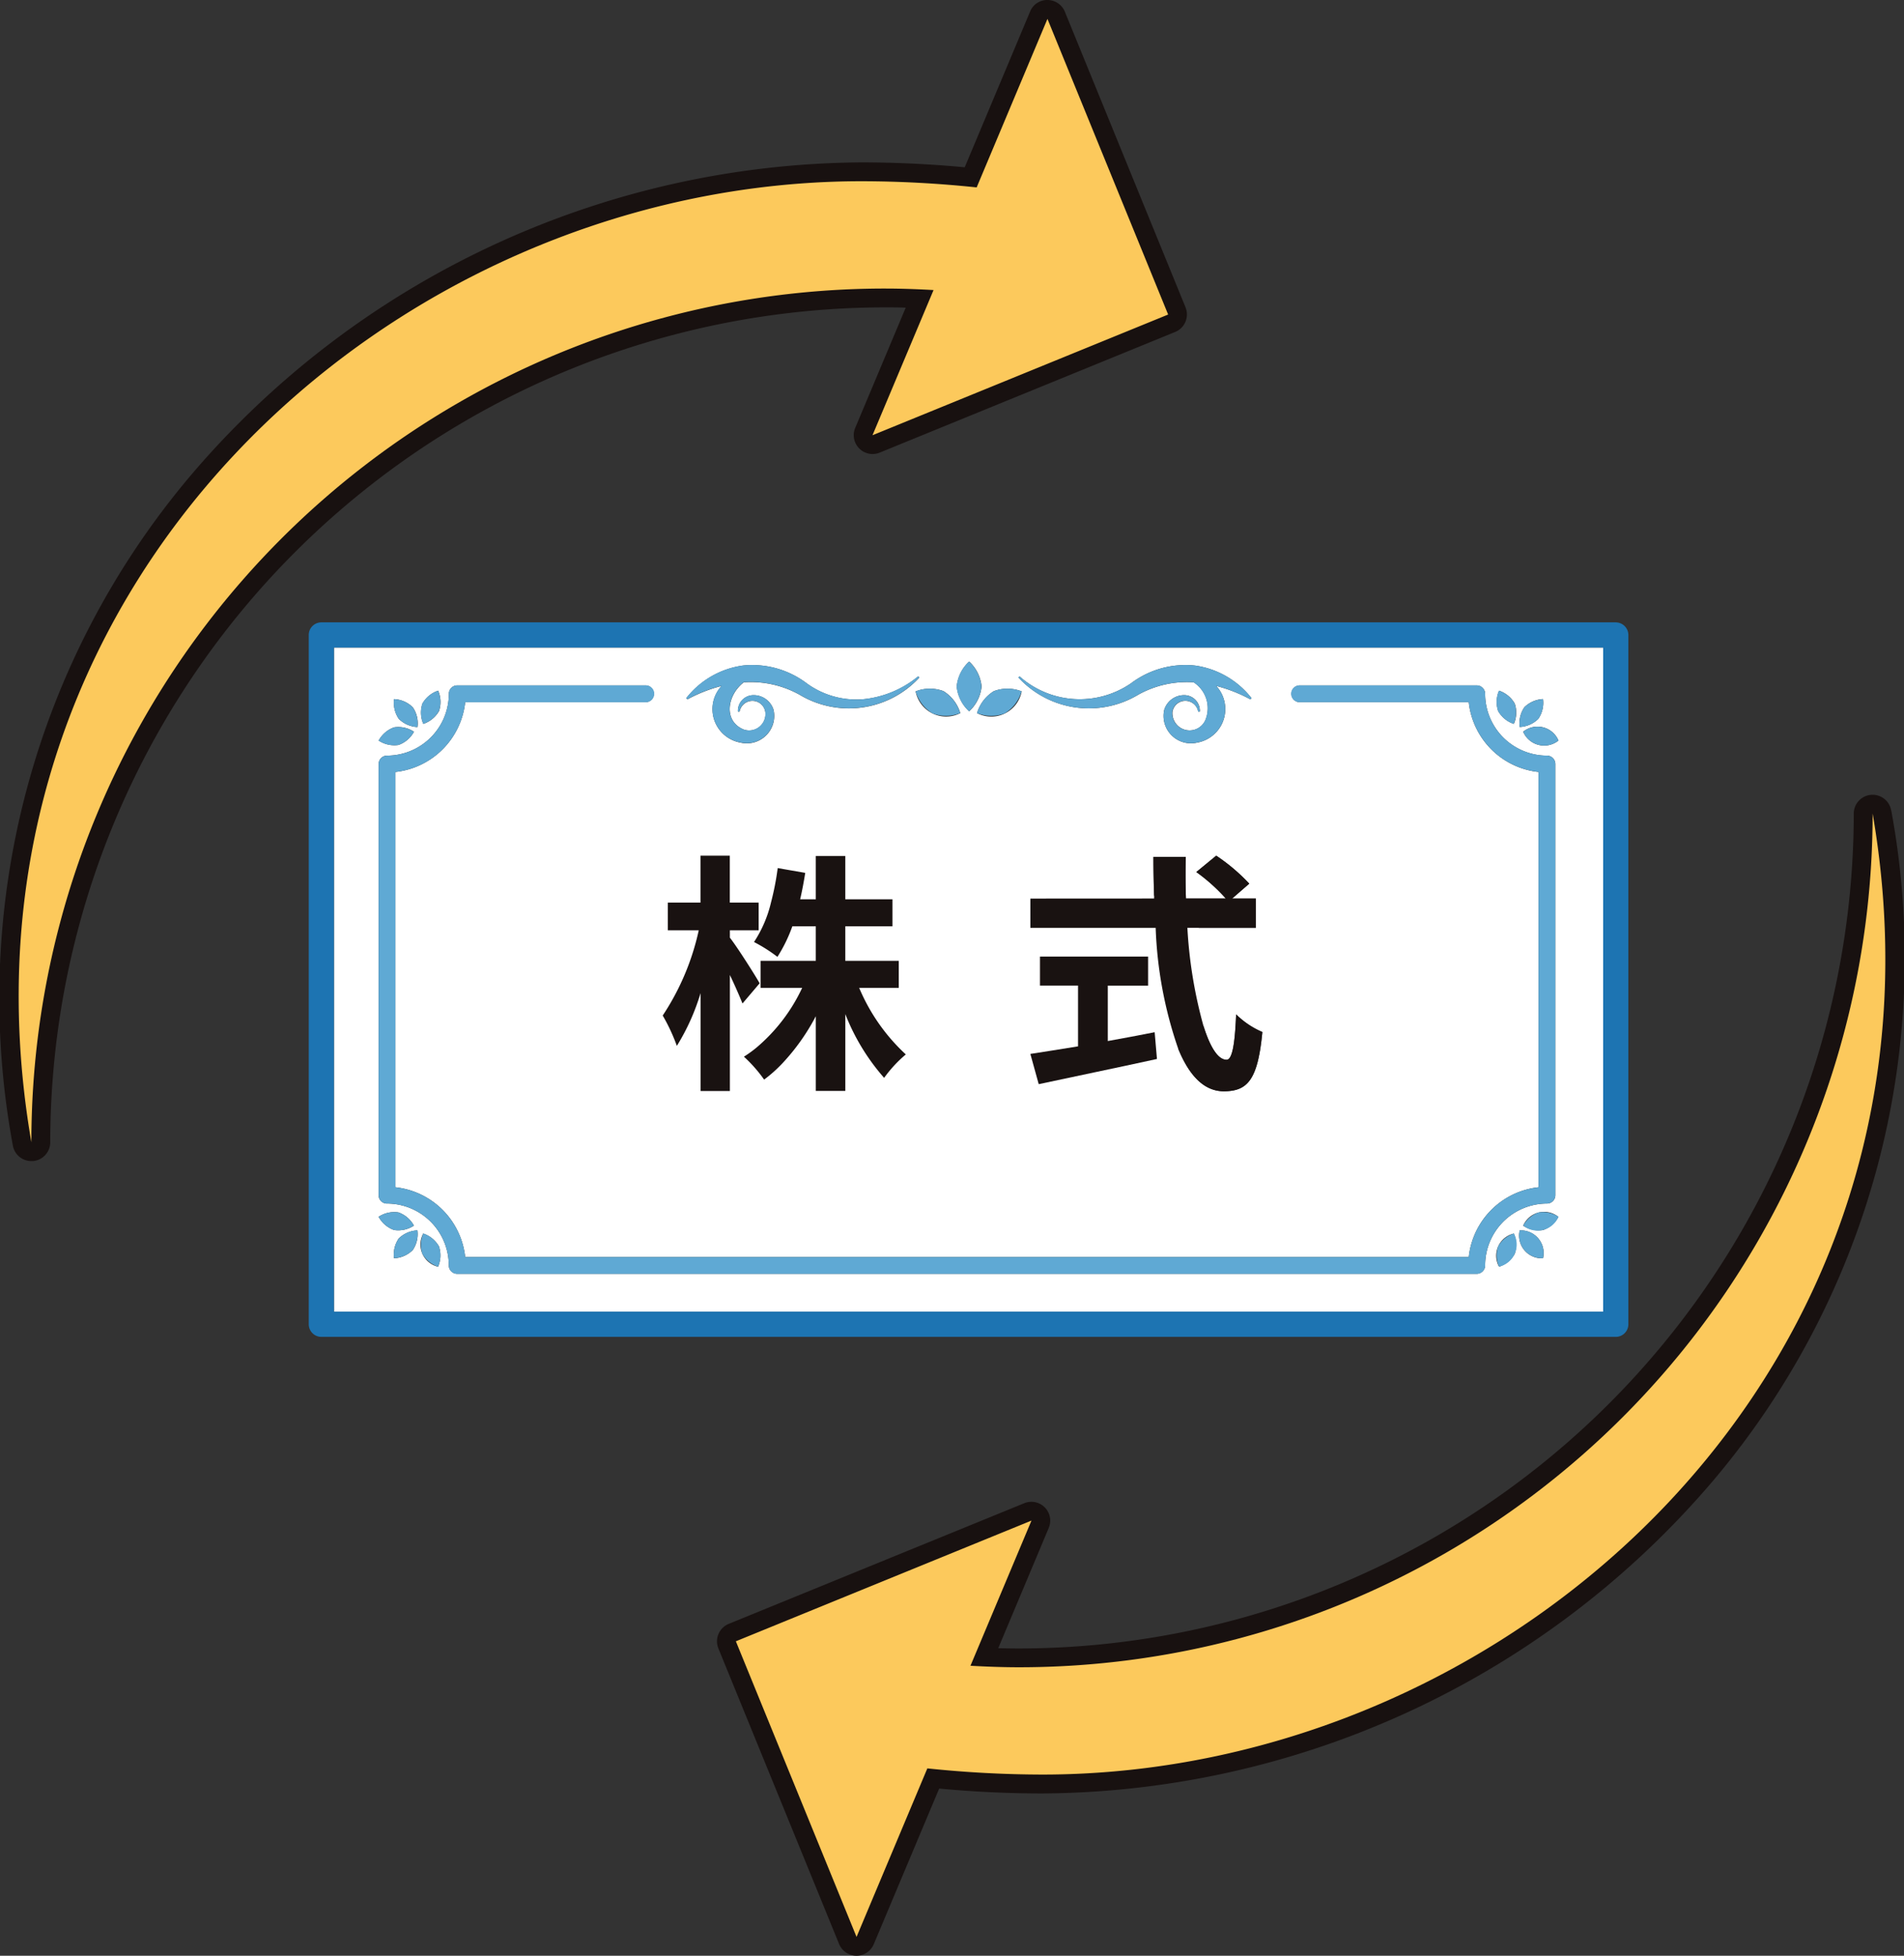
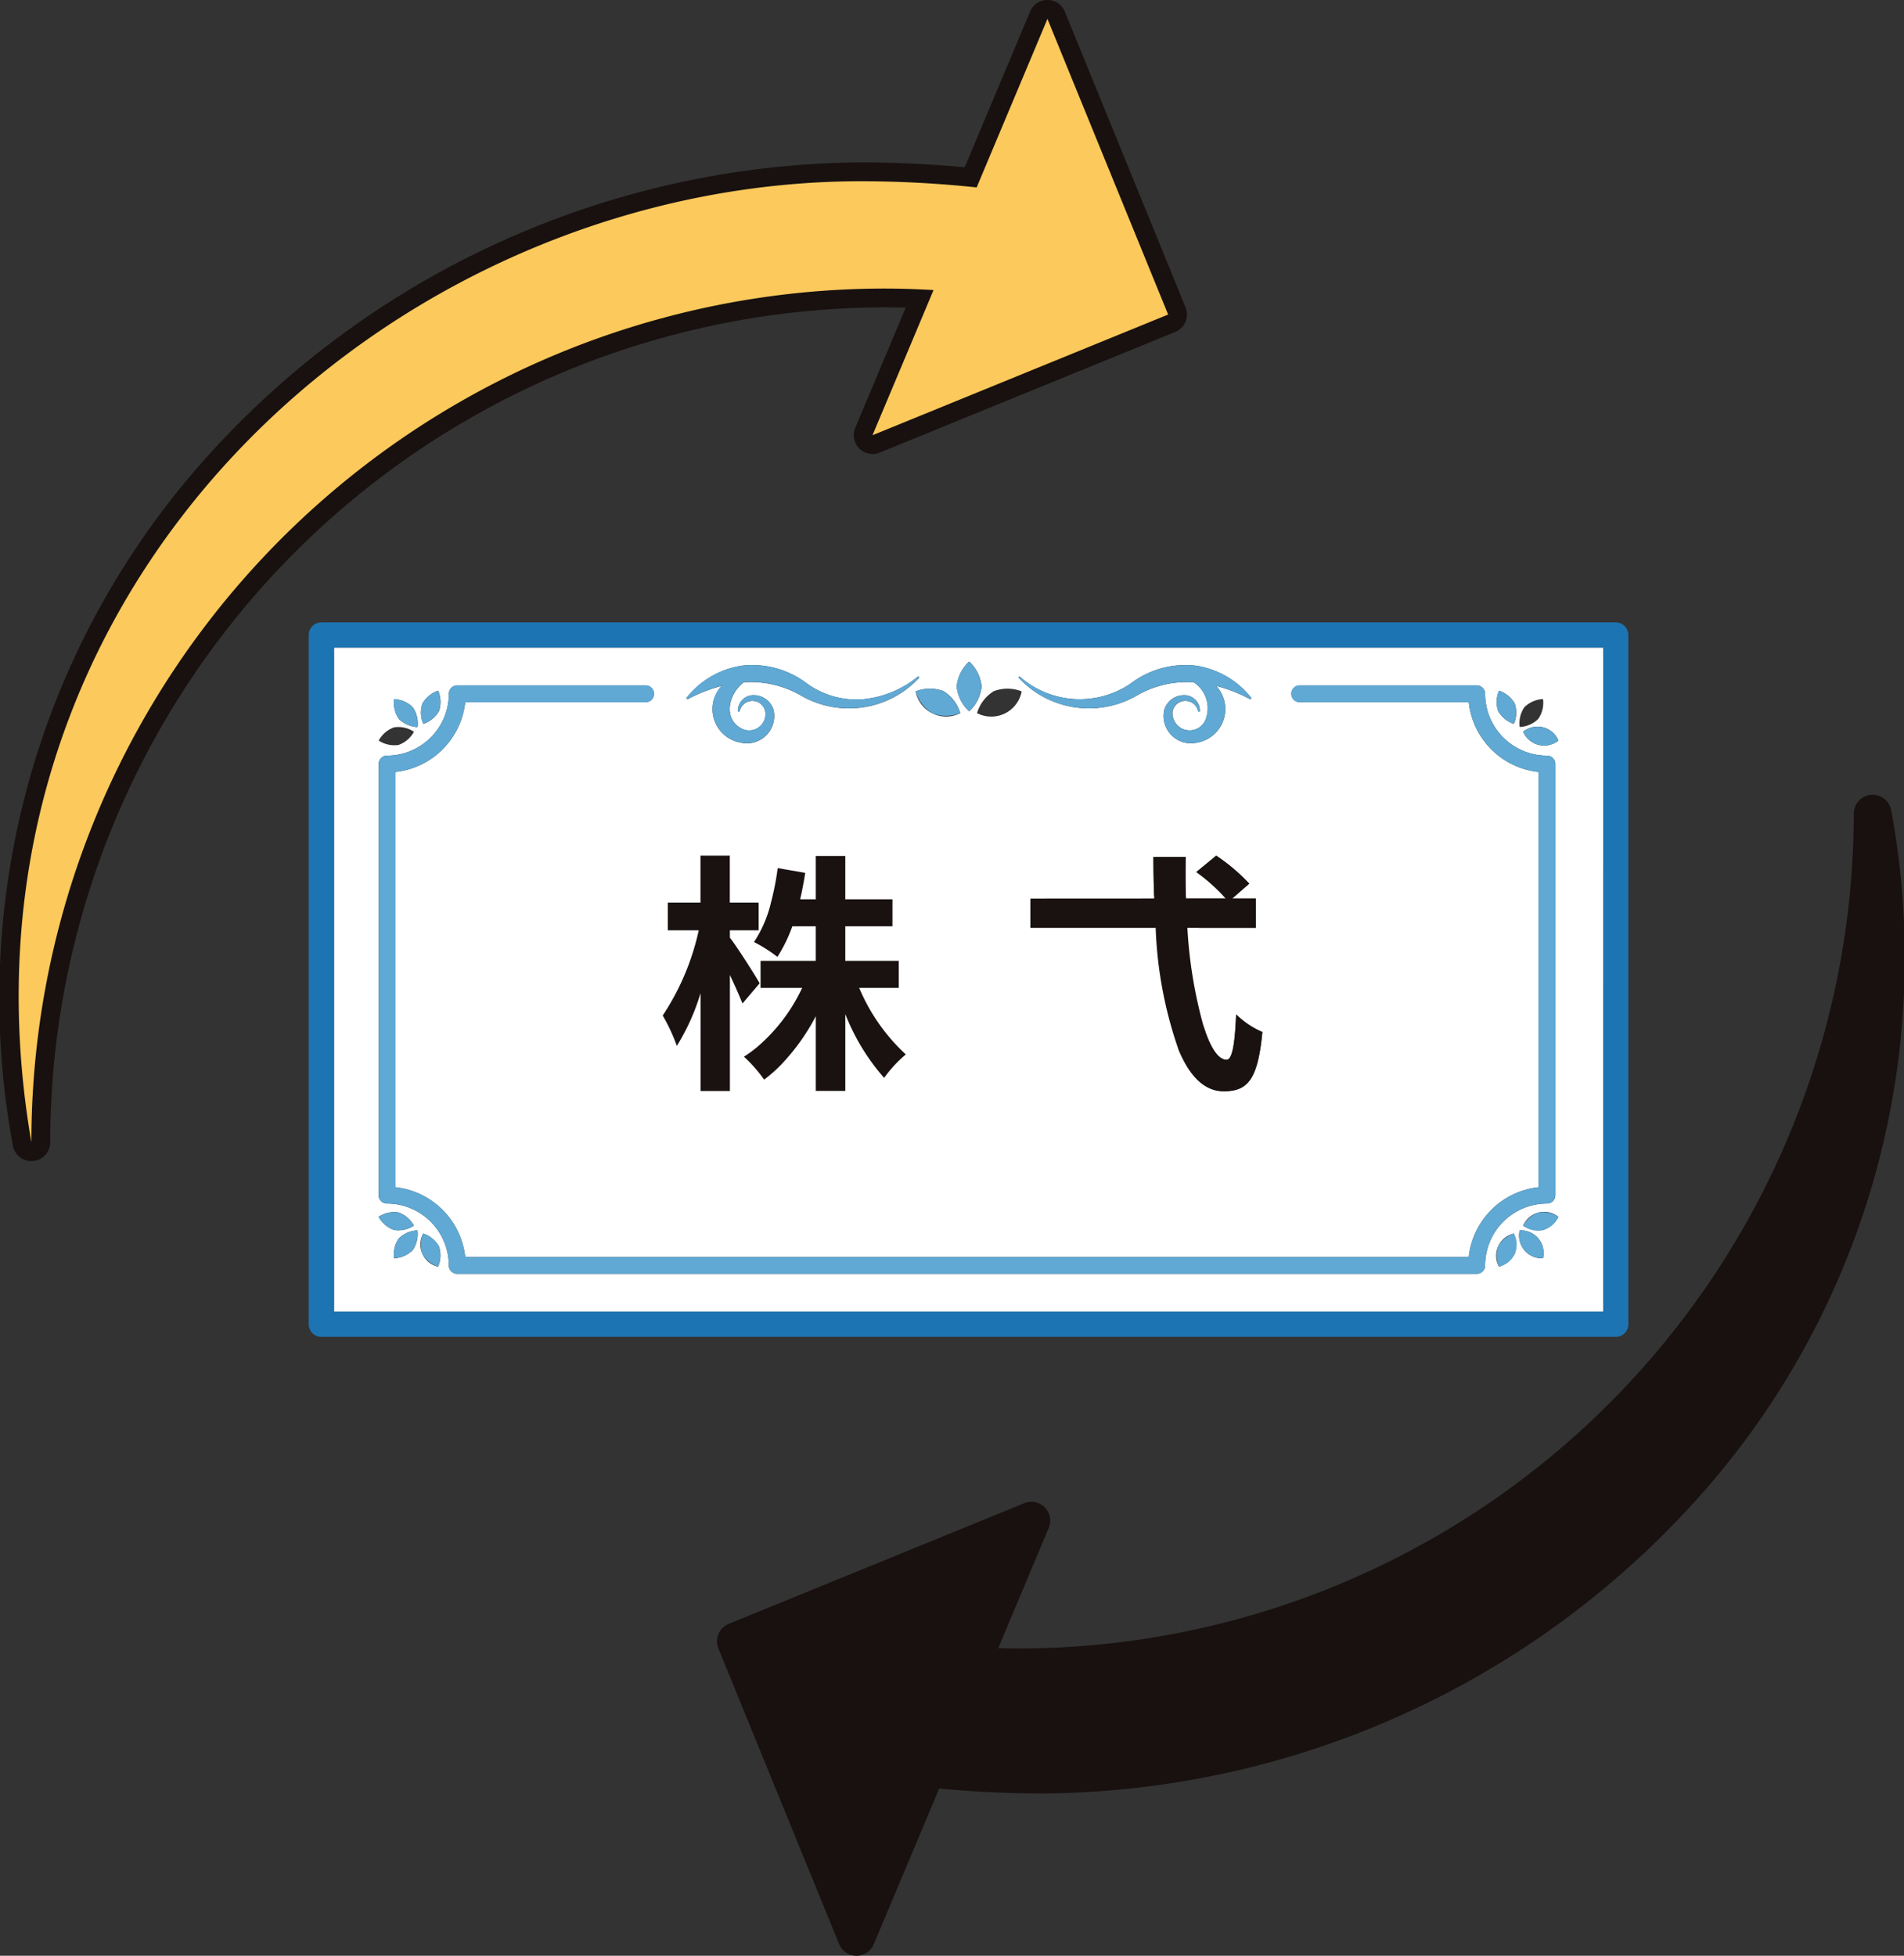
<svg xmlns="http://www.w3.org/2000/svg" width="116.859" height="120.021" viewBox="0 0 116.859 120.021">
  <rect x="0" y="0" width="116.859" height="120.021" fill="#333333" stroke="none" />
  <defs>
    <style>.a{fill:none;}.b{clip-path:url(#a);}.c{fill:#f1f4d1;}.d{fill:#fff;}.e{fill:#1d74b2;}.f{fill:#5fa9d4;}.g{fill:#191211;}.h{fill:#181110;}.i{fill:#fcc95c;}</style>
    <clipPath id="a">
      <rect class="a" width="116.859" height="120.021" />
    </clipPath>
  </defs>
  <g transform="translate(0 0)">
    <g class="b" transform="translate(0 0)">
      <path class="c" d="M19.381,24.7v.448c.113-.15.238-.3.372-.448Z" transform="translate(25.411 32.39)" />
      <path class="d" d="M8.869,57.95h77.9V17.2H8.869Zm2.741-5.822a1.739,1.739,0,0,1,1.218-.27,1.741,1.741,0,0,1,.948.811,1.735,1.735,0,0,1-1.218.27,1.741,1.741,0,0,1-.948-.811M13.7,54.174a1.743,1.743,0,0,1-1.144.5,1.749,1.749,0,0,1,.289-1.216,1.743,1.743,0,0,1,1.146-.495,1.735,1.735,0,0,1-.291,1.213m1.558,1.017a1.4,1.4,0,0,1-.908-2.038,1.743,1.743,0,0,1,.964.79,1.751,1.751,0,0,1-.055,1.248M81.341,54.4a1.752,1.752,0,0,1-.964.793,1.394,1.394,0,0,1,.908-2.038,1.744,1.744,0,0,1,.055,1.246m1.736.273a1.394,1.394,0,0,1-1.433-1.71,1.392,1.392,0,0,1,1.433,1.71m0-1.731a1.743,1.743,0,0,1-1.22-.27,1.4,1.4,0,0,1,2.166-.541,1.742,1.742,0,0,1-.945.811M84.024,22.9a1.4,1.4,0,0,1-2.166-.541,1.395,1.395,0,0,1,2.166.541m-2.092-2.045a1.747,1.747,0,0,1,1.144-.5,1.742,1.742,0,0,1-.289,1.213,1.73,1.73,0,0,1-1.144.5,1.742,1.742,0,0,1,.289-1.213M80.377,19.84a1.752,1.752,0,0,1,.964.793,1.744,1.744,0,0,1-.055,1.246,1.736,1.736,0,0,1-.964-.79,1.751,1.751,0,0,1,.055-1.248m-29.434-.881a5.564,5.564,0,0,0,6.839.432,5.553,5.553,0,0,1,3.94-1.093,5.338,5.338,0,0,1,3.462,2l-.069.074a9.289,9.289,0,0,0-2.1-.825,2.089,2.089,0,0,1-1.16,3.478,1.682,1.682,0,0,1-2.027-2.011,1.275,1.275,0,0,1,1.241-.9.956.956,0,0,1,.943,1.01h-.1a.8.8,0,0,0-1.578.014,1.056,1.056,0,0,0,2.05.43,1.893,1.893,0,0,0-.749-2.242,6.143,6.143,0,0,0-3.4.76,5.888,5.888,0,0,1-7.356-1.056l.074-.072m-1.574.906a2.38,2.38,0,0,1,1.7.018,1.9,1.9,0,0,1-2.741,1.336,2.379,2.379,0,0,1,1.038-1.354m-1.521-1.812a2.383,2.383,0,0,1,.763,1.528,2.382,2.382,0,0,1-.763,1.525,2.382,2.382,0,0,1-.763-1.525,2.383,2.383,0,0,1,.763-1.528m-1.581,1.812a2.391,2.391,0,0,1,1.038,1.354,1.906,1.906,0,0,1-2.743-1.336,2.385,2.385,0,0,1,1.706-.018M33.949,18.3a5.542,5.542,0,0,1,3.94,1.093,5.165,5.165,0,0,0,3.416.978,6.27,6.27,0,0,0,3.423-1.41l.072.072a5.885,5.885,0,0,1-7.354,1.056,6.153,6.153,0,0,0-3.425-.76c-1,.763-1.285,2.355-.014,2.891a1,1,0,0,0,1.336-1.079.8.8,0,0,0-1.578-.014h-.1a.955.955,0,0,1,.943-1.01,1.275,1.275,0,0,1,1.241.9,1.682,1.682,0,0,1-2.027,2.011,2.087,2.087,0,0,1-1.16-3.478,9.247,9.247,0,0,0-2.1.825l-.069-.074a5.338,5.338,0,0,1,3.462-2M62.244,40.43c.4,1.28.883,2.059,1.41,2.059.324,0,.511-.82.587-2.787a5.18,5.18,0,0,0,1.611,1.084c-.28,2.924-.9,3.638-2.369,3.638-1.227,0-2.131-.994-2.79-2.593m-1.488-9.418c-.025-.779-.039-1.578-.039-2.367h1.981c-.016.85-.016,1.717.014,2.551h2.447A11.148,11.148,0,0,0,61.8,30.973l1.223-1.005a11.638,11.638,0,0,1,2.027,1.717l-1.052.913h1.454v1.8H61.955M14.3,20.633a1.744,1.744,0,0,1,.964-.793,1.751,1.751,0,0,1,.055,1.248,1.743,1.743,0,0,1-.964.79,1.731,1.731,0,0,1-.055-1.246m-1.738-.273a1.743,1.743,0,0,1,1.144.5,1.735,1.735,0,0,1,.291,1.213,1.738,1.738,0,0,1-1.146-.5,1.742,1.742,0,0,1-.289-1.213m0,1.731a1.735,1.735,0,0,1,1.218.27,1.741,1.741,0,0,1-.948.811,1.739,1.739,0,0,1-1.218-.27,1.741,1.741,0,0,1,.948-.811m-.95,2.251a.516.516,0,0,1,.515-.515,3.8,3.8,0,0,0,3.795-3.795.516.516,0,0,1,.515-.515H27.989a.515.515,0,0,1,0,1.031H16.923a4.835,4.835,0,0,1-4.285,4.282V50.314A4.835,4.835,0,0,1,16.923,54.6H78.517A4.835,4.835,0,0,1,82.8,50.314V24.83a4.835,4.835,0,0,1-4.283-4.282H68.151a.515.515,0,1,1,0-1.031H79.007a.516.516,0,0,1,.515.515,3.8,3.8,0,0,0,3.793,3.795.516.516,0,0,1,.518.515V50.8a.515.515,0,0,1-.518.515,3.8,3.8,0,0,0-3.793,3.795.516.516,0,0,1-.515.515H16.433a.516.516,0,0,1-.515-.515,3.8,3.8,0,0,0-3.795-3.795.514.514,0,0,1-.515-.515Z" transform="translate(11.628 22.546)" />
      <path class="e" d="M88.418,16.526H8.973A.774.774,0,0,0,8.2,17.3V59.6a.774.774,0,0,0,.774.774H88.418a.774.774,0,0,0,.774-.774V17.3a.774.774,0,0,0-.774-.772m-.774,42.3H9.745V18.072h77.9Z" transform="translate(10.75 21.668)" />
      <path class="f" d="M10.569,50A3.8,3.8,0,0,1,14.364,53.8a.516.516,0,0,0,.515.515H77.451a.516.516,0,0,0,.518-.515A3.8,3.8,0,0,1,81.761,50a.514.514,0,0,0,.515-.515V23.027a.515.515,0,0,0-.515-.518,3.8,3.8,0,0,1-3.793-3.793.517.517,0,0,0-.518-.518H66.6a.517.517,0,1,0,0,1.033H76.963a4.833,4.833,0,0,0,4.282,4.282V49a4.835,4.835,0,0,0-4.282,4.282H15.37A4.837,4.837,0,0,0,11.085,49V23.515a4.835,4.835,0,0,0,4.285-4.282H26.433a.517.517,0,1,0,0-1.033H14.88a.516.516,0,0,0-.515.518,3.8,3.8,0,0,1-3.795,3.793.516.516,0,0,0-.515.518v26.46a.516.516,0,0,0,.515.515" transform="translate(13.182 23.861)" />
      <path class="f" d="M10.761,33.167a1.742,1.742,0,0,0-.289,1.213,1.739,1.739,0,0,0,1.144-.495,1.749,1.749,0,0,0,.289-1.216,1.743,1.743,0,0,0-1.144.5" transform="translate(13.713 42.834)" />
      <path class="f" d="M12.22,33.023a1.741,1.741,0,0,0-.948-.811,1.739,1.739,0,0,0-1.218.27,1.741,1.741,0,0,0,.948.811,1.735,1.735,0,0,0,1.218-.27" transform="translate(13.182 42.191)" />
      <path class="f" d="M11.327,32.753A1.746,1.746,0,0,0,11.272,34a1.74,1.74,0,0,0,.964.793,1.746,1.746,0,0,0,.055-1.246,1.74,1.74,0,0,0-.964-.793" transform="translate(14.65 42.943)" />
      <path class="f" d="M40.364,32.67A1.395,1.395,0,0,0,41.8,34.38a1.4,1.4,0,0,0-1.435-1.71" transform="translate(52.905 42.834)" />
      <path class="f" d="M41.4,32.211a1.741,1.741,0,0,0-.948.811,1.4,1.4,0,0,0,2.166-.541,1.748,1.748,0,0,0-1.218-.27" transform="translate(53.036 42.191)" />
      <path class="f" d="M39.841,33.546a1.744,1.744,0,0,0,.055,1.246,1.394,1.394,0,0,0,.908-2.038,1.733,1.733,0,0,0-.964.793" transform="translate(52.107 42.943)" />
      <path class="f" d="M11.907,20.275a1.742,1.742,0,0,0-.289-1.213,1.751,1.751,0,0,0-1.146-.5,1.735,1.735,0,0,0,.291,1.213,1.73,1.73,0,0,0,1.144.5" transform="translate(13.712 24.341)" />
-       <path class="f" d="M11.273,20.414a1.732,1.732,0,0,0,.948-.811A1.739,1.739,0,0,0,11,19.332a1.732,1.732,0,0,0-.948.811,1.735,1.735,0,0,0,1.218.27" transform="translate(13.183 25.305)" />
      <path class="f" d="M12.291,19.586a1.744,1.744,0,0,0-.055-1.246,1.743,1.743,0,0,0-.964.79,1.751,1.751,0,0,0,.055,1.248,1.733,1.733,0,0,0,.964-.793" transform="translate(14.65 24.046)" />
-       <path class="f" d="M41.509,19.778a1.742,1.742,0,0,0,.289-1.213,1.739,1.739,0,0,0-1.144.495,1.749,1.749,0,0,0-.289,1.216,1.743,1.743,0,0,0,1.144-.5" transform="translate(52.906 24.341)" />
      <path class="f" d="M40.451,19.6a1.4,1.4,0,0,0,2.166.541,1.4,1.4,0,0,0-2.166-.541" transform="translate(53.036 25.305)" />
      <path class="f" d="M40.8,20.378a1.751,1.751,0,0,0,.055-1.248,1.743,1.743,0,0,0-.964-.79,1.746,1.746,0,0,0-.055,1.246,1.74,1.74,0,0,0,.964.793" transform="translate(52.107 24.046)" />
      <path class="f" d="M34.4,19.493a6.123,6.123,0,0,1,3.4-.76,1.892,1.892,0,0,1,.746,2.242,1.056,1.056,0,0,1-2.05-.43.8.8,0,0,1,1.581-.014h.1a.953.953,0,0,0-.943-1.008A1.27,1.27,0,0,0,36,20.418a1.681,1.681,0,0,0,2.027,2.011,2.089,2.089,0,0,0,1.16-3.478,9.23,9.23,0,0,1,2.1.825l.072-.074a5.343,5.343,0,0,0-3.462-2,5.553,5.553,0,0,0-3.94,1.093,5.56,5.56,0,0,1-6.839-.432l-.074.072A5.888,5.888,0,0,0,34.4,19.493" transform="translate(35.455 23.14)" />
      <path class="f" d="M20.393,18.948a2.087,2.087,0,0,0,1.16,3.478,1.681,1.681,0,0,0,2.027-2.008,1.272,1.272,0,0,0-1.241-.9.953.953,0,0,0-.943,1.008h.1a.8.8,0,0,1,1.578.014,1.006,1.006,0,0,1-1.336,1.082c-1.271-.536-.989-2.129.014-2.894a6.153,6.153,0,0,1,3.425.76,5.884,5.884,0,0,0,7.354-1.054l-.072-.074a6.291,6.291,0,0,1-3.423,1.412,5.18,5.18,0,0,1-3.416-.98,5.551,5.551,0,0,0-3.94-1.091A5.335,5.335,0,0,0,18.223,19.7l.069.076a9.149,9.149,0,0,1,2.1-.827" transform="translate(23.892 23.14)" />
      <path class="f" d="M26.169,20.618a2.382,2.382,0,0,0,.763-1.525,2.374,2.374,0,0,0-.763-1.525,2.373,2.373,0,0,0-.765,1.525,2.38,2.38,0,0,0,.765,1.525" transform="translate(33.307 23.033)" />
-       <path class="f" d="M27.649,19.812a2.379,2.379,0,0,0,1.038-1.354,2.372,2.372,0,0,0-1.7-.016,2.379,2.379,0,0,0-1.04,1.352,2.372,2.372,0,0,0,1.706.018" transform="translate(34.014 23.97)" />
      <path class="f" d="M25.351,19.812a2.372,2.372,0,0,0,1.706-.018,2.379,2.379,0,0,0-1.04-1.352,2.372,2.372,0,0,0-1.7.016,2.379,2.379,0,0,0,1.038,1.354" transform="translate(31.877 23.97)" />
-       <path class="d" d="M22.209,24.513V23.4c-.273.1-.534.206-.793.314-.051.27-.1.538-.166.8Z" transform="translate(27.861 30.677)" />
+       <path class="d" d="M22.209,24.513c-.273.1-.534.206-.793.314-.051.27-.1.538-.166.8Z" transform="translate(27.861 30.677)" />
      <path class="d" d="M41.5,26.587H33.807v-1.8h7.6c0-.062,0-.125,0-.187M22.448,23.15v1.687h2.894v1.655H22.448v2.122H25.73v1.655H23.3a11.744,11.744,0,0,0,2.863,4.086,7.782,7.782,0,0,0-1.331,1.44,13.2,13.2,0,0,1-2.383-3.915v4.5M36.733,33.86V30.13H34.4V28.35h6.638v1.78H38.559v3.4c.943-.169,1.934-.356,2.88-.541l.139,1.641c-2.538.557-5.262,1.114-7.259,1.546l-.511-1.856c.79-.125,1.812-.28,2.926-.465" transform="translate(29.432 30.353)" />
      <path class="g" d="M18.467,34.391a13.461,13.461,0,0,0,1.454-3.236v6.007h1.8V30.041c.31.652.6,1.317.774,1.75l1.052-1.239c-.247-.448-1.375-2.228-1.826-2.8V27.3h1.766V25.6H21.716v-2.88h-1.8V25.6H17.91v1.7h1.9a15.375,15.375,0,0,1-2.212,5.23,11.35,11.35,0,0,1,.867,1.858" transform="translate(23.076 29.792)" />
      <path class="g" d="M21.815,28.918a9.232,9.232,0,0,0,.913-1.872h1.44v2.119h-3.39v1.657h2.554a10.737,10.737,0,0,1-2.794,3.658,7.247,7.247,0,0,1-.781.566,8.694,8.694,0,0,1,1.239,1.407,8.464,8.464,0,0,0,1.123-1,13.084,13.084,0,0,0,2.05-2.889v4.583h1.81V32.431a13.145,13.145,0,0,0,2.383,3.915,7.929,7.929,0,0,1,1.331-1.438,11.744,11.744,0,0,1-2.863-4.086h2.431V29.165H25.978V27.046h2.894V25.389H25.978v-2.66h-1.81v2.66h-.961c.062-.263.118-.529.169-.8s.1-.543.143-.823l-1.689-.294a16.732,16.732,0,0,1-.409,2.1,7.552,7.552,0,0,1-1.045,2.438,9.5,9.5,0,0,1,1.44.913" transform="translate(25.902 29.801)" />
      <path class="g" d="M27.363,25.352v1.8h7.691a25.326,25.326,0,0,0,1.391,7.437c.656,1.6,1.56,2.591,2.787,2.591,1.47,0,2.089-.712,2.369-3.635a5.22,5.22,0,0,1-1.611-1.084c-.076,1.964-.263,2.785-.587,2.785-.525,0-1.01-.779-1.41-2.057A28.23,28.23,0,0,1,37,27.148H41.2v-1.8H39.744l1.052-.913a11.455,11.455,0,0,0-2.027-1.717l-1.223,1.005a10.948,10.948,0,0,1,1.812,1.625H36.913c-.032-.834-.032-1.7-.016-2.554H34.916c0,.788.014,1.59.042,2.367,0,.062,0,.125,0,.187Z" transform="translate(35.876 29.792)" />
-       <path class="g" d="M35.133,31.684l-.141-1.641c-.943.187-1.934.372-2.877.541v-3.4H34.59V25.4H27.952v1.78h2.337v3.73c-1.114.185-2.135.34-2.926.465l.513,1.856c1.994-.432,4.719-.989,7.257-1.546" transform="translate(35.876 33.303)" />
      <path class="h" d="M72.765,18.866,65.358.723A1.158,1.158,0,0,0,64.293,0a1.131,1.131,0,0,0-1.07.71L59.21,10.266c-2.124-.2-4.294-.3-6.328-.3A54.5,54.5,0,0,0,11.7,29.183,49.666,49.666,0,0,0,.788,70.295a1.153,1.153,0,0,0,1.137.959l.1,0A1.157,1.157,0,0,0,3.083,70.1,51.293,51.293,0,0,1,54.318,18.863c.425,0,.85,0,1.271.018l-3.1,7.379a1.156,1.156,0,0,0,1.5,1.518l18.14-7.407a1.157,1.157,0,0,0,.633-1.507" transform="translate(0 0)" />
      <path class="i" d="M71.045,18.643,63.638.5,59.293,10.841a68.508,68.508,0,0,0-7.063-.379C23.3,10.462-4.552,35.593,1.275,69.439A52.392,52.392,0,0,1,53.668,17.048c1,0,1.992.037,2.979.092L52.9,26.05Z" transform="translate(0.65 0.66)" />
      <path class="h" d="M91.106,22.063a1.156,1.156,0,0,0-2.295.2A51.293,51.293,0,0,1,37.576,73.495c-.425,0-.85-.007-1.273-.018l3.1-7.382a1.155,1.155,0,0,0-1.5-1.516L19.76,71.986a1.157,1.157,0,0,0-.633,1.507l7.409,18.142a1.156,1.156,0,0,0,1.063.716h0a1.154,1.154,0,0,0,1.065-.709l4.014-9.55c2.115.2,4.285.3,6.328.3A54.5,54.5,0,0,0,80.2,63.173a49.661,49.661,0,0,0,10.911-41.11" transform="translate(24.965 27.67)" />
-       <path class="i" d="M89.312,21.6A52.39,52.39,0,0,1,36.922,73.994c-1,0-1.994-.037-2.981-.092l3.744-8.909L19.542,72.4l7.407,18.142L31.294,80.2a68.511,68.511,0,0,0,7.063.379c28.935,0,56.784-25.131,50.955-58.977" transform="translate(25.622 28.324)" />
    </g>
  </g>
</svg>